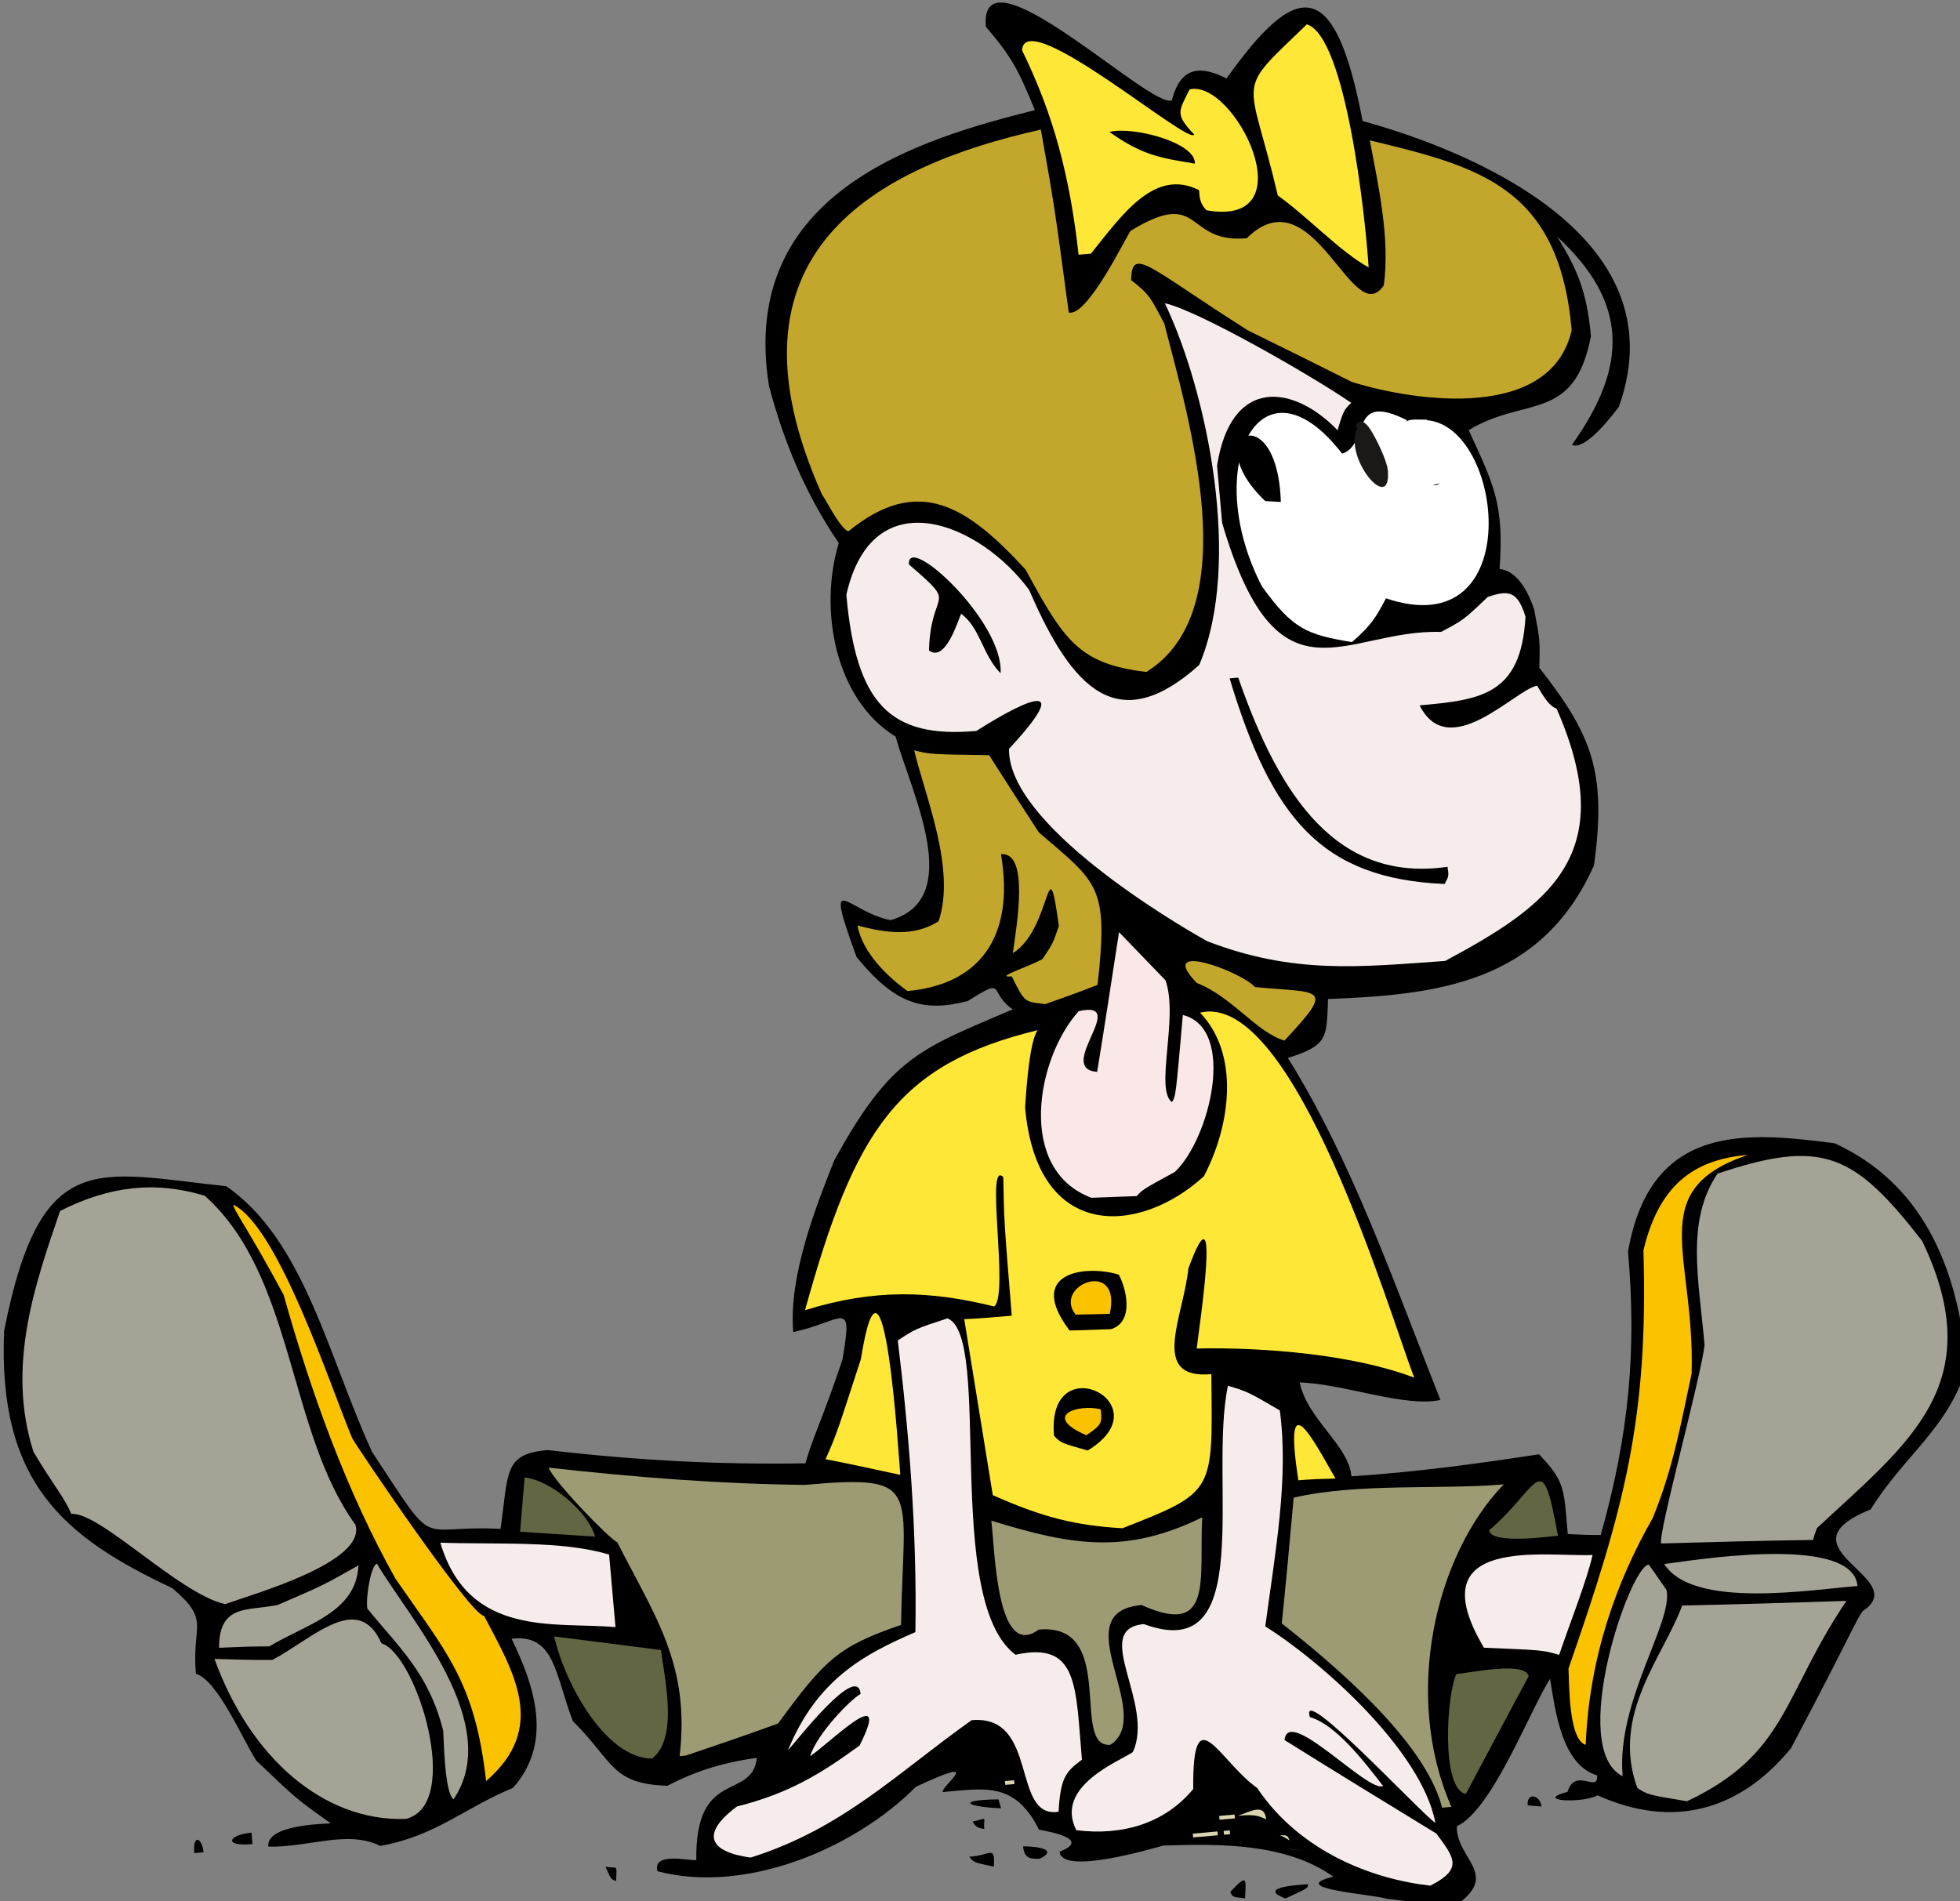
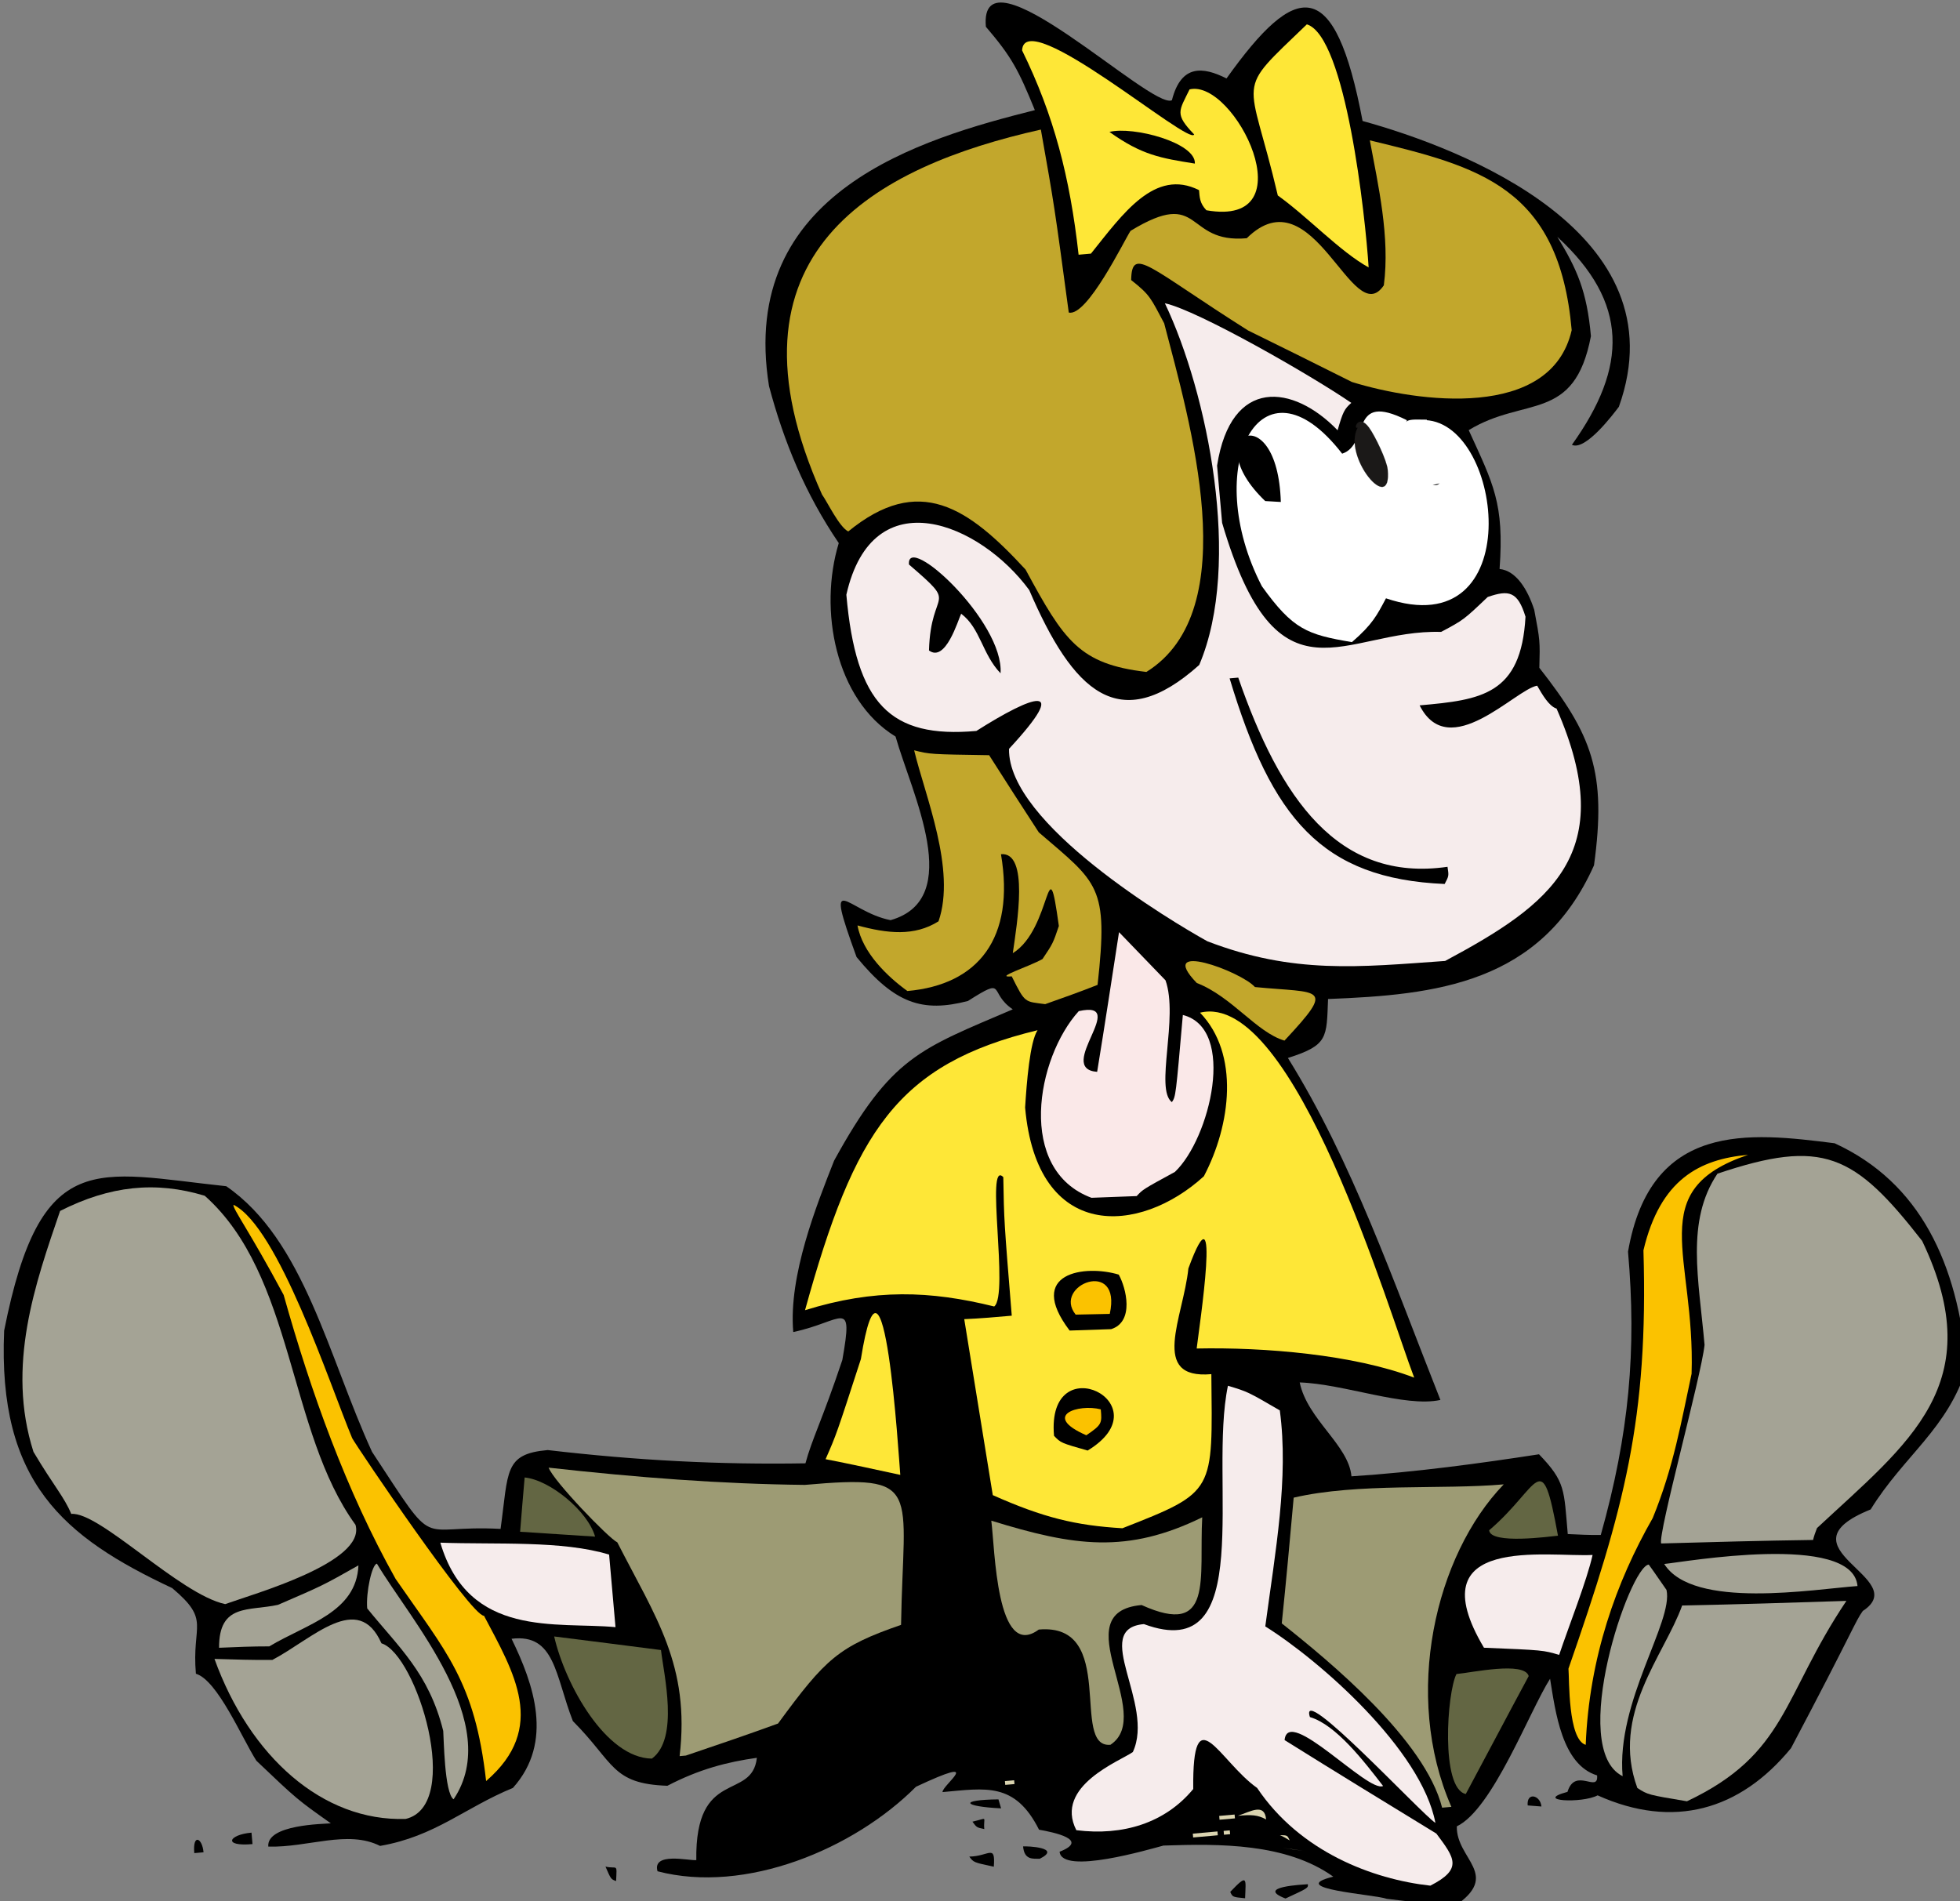
<svg xmlns="http://www.w3.org/2000/svg" xmlns:ns1="http://www.inkscape.org/namespaces/inkscape" xmlns:ns2="http://sodipodi.sourceforge.net/DTD/sodipodi-0.dtd" width="24.308mm" height="23.581mm" viewBox="0 0 24.308 23.581" version="1.1" id="svg6096" ns1:version="1.2.1 (9c6d41e410, 2022-07-14)" ns2:docname="Studio5.svg">
  <rect x="0" y="0" width="24.308" height="23.581" fill="#808080" stroke="none" />
  <ns2:namedview id="namedview6098" pagecolor="#ffffff" bordercolor="#000000" borderopacity="0.25" ns1:showpageshadow="2" ns1:pageopacity="0.0" ns1:pagecheckerboard="0" ns1:deskcolor="#d1d1d1" ns1:document-units="mm" showgrid="false" ns1:zoom="1.4324916" ns1:cx="43.630273" ns1:cy="50.262075" ns1:window-width="1920" ns1:window-height="1009" ns1:window-x="-8" ns1:window-y="-8" ns1:window-maximized="1" ns1:current-layer="layer1" />
  <defs id="defs6093" />
  <g ns1:label="Laag 1" ns1:groupmode="layer" id="layer1" transform="translate(-58.402,-110.482)">
    <g id="g4742" transform="matrix(0.265,0,0,0.265,28.901,90.745)">
      <path d="m 179.37,163.719 c 2.252,-1.497 0.097,-2.206 0.134,-3.758 1.674,-0.797 3.393,-5.38 4.364,-6.907 0.254,1.562 0.557,4.02 2.201,4.523 0.075,0.858 -1.025,-0.413 -1.386,0.771 -1.619,0.432 0.688,0.551 1.41,0.163 3.542,1.594 6.662,0.705 9.051,-2.209 2.916,-5.518 2.997,-5.921 3.36,-6.422 2.365,-1.543 -4.098,-2.95 0.367,-4.751 1.552,-2.515 3.622,-3.78 4.501,-6.667 -0.428,-4.86 -2.185,-8.63 -6.185,-10.472 -3.999,-0.509 -8.61,-1.036 -9.671,5.074 0.406,4.61 0.053,8.531 -1.275,13.26 -0.494,0.008 -1.019,-0.018 -1.545,-0.043 -0.182,-2.073 -0.099,-2.441 -1.346,-3.734 -2.754,0.425 -5.77,0.837 -8.777,1.032 -0.129,-1.465 -2.066,-2.662 -2.422,-4.395 2.07,0.068 4.931,1.183 6.585,0.82 -2.206,-5.567 -4.123,-11.159 -7.137,-16.006 1.895,-0.601 1.806,-0.953 1.879,-2.76 5.042,-0.196 9.969,-0.706 12.446,-6.257 0.603,-4.376 -0.102,-6.114 -2.558,-9.245 0.034,-1.264 0.034,-1.264 -0.239,-2.716 -0.319,-0.98 -0.859,-1.833 -1.622,-1.909 0.223,-3.081 -0.292,-3.972 -1.444,-6.499 2.621,-1.602 4.943,-0.331 5.719,-4.398 -0.186,-2.108 -0.655,-3.147 -1.573,-4.651 3.354,3.088 3.298,6.082 0.683,9.736 0.637,0.303 1.964,-1.471 2.198,-1.78 2.917,-8.147 -7.345,-12.098 -11.994,-13.377 -1.303,-6.872 -3.108,-6.567 -6.368,-1.991 -1.095,-0.551 -2.124,-0.676 -2.556,1.02 -0.946,0.48 -9.058,-7.443 -8.706,-3.44 1.2,1.406 1.513,1.991 2.292,3.902 -5.29,1.335 -13.913,3.794 -12.441,12.919 0.694,2.604 1.694,5.036 3.264,7.346 -0.947,3.11 -0.169,7.327 2.658,9.056 0.758,2.67 3.257,7.598 -0.232,8.593 -2.041,-0.395 -3.166,-2.6 -1.593,1.726 1.791,2.182 3.079,2.608 5.211,2.058 1.845,-1.172 0.924,-0.406 2.099,0.39 -4.343,1.863 -5.68,2.198 -8.361,7.082 -0.808,2.053 -2.143,5.377 -1.911,8.022 2.341,-0.496 2.82,-1.655 2.296,1.309 -0.944,2.821 -1.419,3.692 -1.726,4.836 -4.006,0.068 -7.862,-0.13 -12.063,-0.621 -2.048,0.182 -1.832,0.991 -2.205,3.69 -4.032,-0.218 -2.861,1.191 -6.016,-3.607 -2.05,-4.464 -3.17,-9.911 -6.822,-12.432 -6.104,-0.646 -8.683,-1.858 -10.395,6.759 -0.306,7.087 2.769,9.659 7.865,12.051 1.821,1.531 0.904,1.685 1.109,4.008 1.016,0.306 2.155,3.014 2.83,4.071 1.904,1.812 1.904,1.812 3.486,2.932 -0.346,0.031 -3.019,0.052 -2.928,1.089 1.865,0.05 3.71,-0.798 5.231,-0.033 2.578,-0.445 3.971,-1.794 6.216,-2.713 1.933,-2.153 0.966,-4.876 -0.062,-6.982 2.042,-0.254 2.042,1.728 2.869,3.851 1.946,1.952 1.8,2.938 4.424,3.029 1.501,-0.782 2.809,-1.114 4.188,-1.309 -0.228,2.037 -2.898,0.438 -2.835,4.79 -0.346,0.031 -2.07,-0.392 -1.815,0.521 4.107,1.076 9.184,-1.032 12.096,-3.956 3.323,-1.556 1.215,-0.072 1.243,0.25 2.019,-0.179 3.389,-0.481 4.516,1.76 0.679,0.12 2.397,0.471 0.963,1.031 0.098,1.108 4.234,-0.124 4.859,-0.288 2.638,-0.09 5.747,-0.115 7.949,1.455 -2.305,0.565 1.963,0.834 2.505,1.038 1.029,0.125 2.086,0.247 3.143,0.369 z" style="fill:#000000;fill-rule:evenodd" id="path6" ns1:connector-curvature="0" />
      <path d="m 178.266,162.737 c 1.53,-0.784 1.137,-1.29 0.28,-2.438 -2.366,-1.446 -4.732,-2.893 -7.102,-4.375 0.147,-1.634 3.913,2.498 4.609,2.148 -0.886,-1.146 -2.2,-2.866 -3.424,-3.225 -0.558,-1.715 5.226,4.542 5.873,4.953 -0.651,-3.436 -5.439,-7.621 -7.962,-9.197 0.474,-3.536 1.104,-6.942 0.68,-10.11 -1.502,-0.875 -1.502,-0.875 -2.428,-1.153 -0.921,4.404 1.389,13.131 -3.932,11.155 -2.51,0.223 0.532,3.735 -0.519,5.989 -0.574,0.411 -3.698,1.589 -2.644,3.657 2.176,0.275 4.157,-0.333 5.471,-1.927 -0.041,-4.427 1.223,-1.297 2.99,-0.05 2.008,2.991 5.406,4.274 8.108,4.574 z" style="fill:#f6ecec;fill-rule:evenodd" id="path8" ns1:connector-curvature="0" />
      <path d="m 171.486,163.339 c 1.062,-0.491 1.062,-0.491 1.046,-0.669 -0.202,0.018 -2.49,0.113 -1.046,0.669 z" style="fill:#000000;fill-rule:evenodd" id="path10" ns1:connector-curvature="0" />
      <path d="m 169.595,163.327 c 0.034,-0.939 0.13,-1.164 -0.695,-0.298 0.109,0.242 0.109,0.242 0.695,0.298 z" style="fill:#000000;fill-rule:evenodd" id="path12" ns1:connector-curvature="0" />
      <path d="m 172.307,161.105 c -0.295,-0.046 -0.618,-0.089 -0.942,-0.132 0.295,0.046 0.618,0.089 0.942,0.132 z" style="fill:#dad4b0;fill-rule:evenodd" id="path14" ns1:connector-curvature="0" />
      <path d="m 171.683,160.621 c -0.108,-0.242 -0.108,-0.242 -0.458,-0.247 0.151,0.059 0.304,0.153 0.458,0.247 z" style="fill:#dad4b0;fill-rule:evenodd" id="path16" ns1:connector-curvature="0" />
      <path d="m 157.835,161.851 c 0.079,-1.088 -0.217,-0.485 -1.147,-0.474 0.198,0.271 0.198,0.271 1.147,0.474 z" style="fill:#000000;fill-rule:evenodd" id="path18" ns1:connector-curvature="0" />
      <path d="m 190.275,158.788 c 4.689,-2.218 4.453,-4.898 7.461,-9.379 -2.551,0.083 -5.103,0.165 -7.686,0.215 -0.84,2.344 -3.361,5.089 -2.097,8.543 0.493,0.316 0.493,0.316 2.323,0.622 z" style="fill:#a4a395;fill-rule:evenodd" id="path20" ns1:connector-curvature="0" />
      <path d="m 159.983,161.48 c 1.058,-0.526 -0.576,-0.597 -0.778,-0.579 0.057,0.643 0.457,0.572 0.778,0.579 z" style="fill:#000000;fill-rule:evenodd" id="path22" ns1:connector-curvature="0" />
      <path d="m 183.464,159.033 c -0.047,-0.536 -0.701,-0.694 -0.644,-0.051 0.205,0.018 0.41,0.036 0.644,0.051 z" style="fill:#000000;fill-rule:evenodd" id="path24" ns1:connector-curvature="0" />
      <path d="m 168.895,160.328 c -0.003,-0.036 -0.009,-0.107 -0.016,-0.179 -0.087,0.008 -0.173,0.015 -0.288,0.026 0.003,0.036 0.009,0.107 0.016,0.179 0.087,-0.008 0.173,-0.015 0.288,-0.026 z" style="fill:#dad4b0;fill-rule:evenodd" id="path26" ns1:connector-curvature="0" />
      <path d="m 168.318,160.379 c -0.003,-0.036 -0.009,-0.107 -0.016,-0.179 -0.375,0.033 -0.75,0.067 -1.154,0.103 0.003,0.036 0.01,0.107 0.016,0.179 0.375,-0.033 0.75,-0.067 1.154,-0.103 z" style="fill:#dad4b0;fill-rule:evenodd" id="path28" ns1:connector-curvature="0" />
      <path d="m 179.249,159.048 c -2.293,-5.235 -0.747,-11.784 2.451,-15.093 -2.885,0.256 -6.839,-0.077 -9.831,0.622 -0.176,1.961 -0.353,3.921 -0.558,5.885 2.25,1.781 6.702,5.455 7.505,8.626 0.144,-0.013 0.288,-0.026 0.433,-0.038 z" style="fill:#9d9b74;fill-rule:evenodd" id="path30" ns1:connector-curvature="0" />
      <path d="m 140.158,162.522 c 0.04,-0.868 0.068,-0.546 -0.496,-0.676 0.255,0.59 0.255,0.59 0.496,0.676 z" style="fill:#000000;fill-rule:evenodd" id="path32" ns1:connector-curvature="0" />
      <path d="m 170.579,159.638 c -0.069,-0.786 -0.73,-0.367 -1.323,-0.171 0.635,-0.056 0.926,-0.046 1.323,0.171 z" style="fill:#dad4b0;fill-rule:evenodd" id="path34" ns1:connector-curvature="0" />
      <path d="m 169.12,159.588 c -0.003,-0.036 -0.01,-0.107 -0.016,-0.179 -0.231,0.021 -0.462,0.041 -0.721,0.064 0.003,0.036 0.01,0.107 0.016,0.179 0.231,-0.021 0.462,-0.041 0.721,-0.064 z" style="fill:#dad4b0;fill-rule:evenodd" id="path36" ns1:connector-curvature="0" />
      <path d="m 179.923,158.448 c 0.974,-1.815 1.945,-3.667 2.945,-5.52 -0.207,-0.702 -2.66,-0.16 -3.381,-0.096 -0.447,0.868 -0.749,5.361 0.436,5.616 z" style="fill:#636643;fill-rule:evenodd" id="path38" ns1:connector-curvature="0" />
-       <path d="m 146.458,161.422 c 4.3,-1.355 6.808,-3.919 10.337,-6.429 3.174,-0.282 1.832,4.628 4.07,4.285 0.092,-1.593 0.33,-1.866 1.094,-2.438 -0.299,-3.395 -0.141,-5.57 -3.107,-4.91 -3.422,-2.541 -1.053,-14.926 -3.189,-15.745 -1.498,0.493 -1.498,0.493 -2.322,1.035 0.525,4.311 0.905,8.96 0.824,13.65 -2.409,1.042 -4.603,2.21 -5.967,5.537 0.398,-0.432 3.269,-4.144 3.402,-2.643 -0.472,0.258 -2.045,1.875 -2.361,2.911 0.854,-0.544 3.897,-3.624 2.312,-0.494 -1.803,1.313 -3.292,2.238 -5.739,2.851 -1.746,1.308 -1.266,2.13 0.647,2.392 z" style="fill:#f6ecec;fill-rule:evenodd" id="path40" ns1:connector-curvature="0" />
      <path d="m 187.264,157.615 c -0.308,-3.502 2.387,-7.236 2.053,-8.719 -0.265,-0.373 -0.534,-0.781 -0.831,-1.187 -0.894,0.08 -3.806,8.622 -1.221,9.905 z" style="fill:#a4a395;fill-rule:evenodd" id="path42" ns1:connector-curvature="0" />
      <path d="m 157.389,160.09 c -0.053,-0.608 0.216,-0.523 -0.554,-0.347 0.198,0.271 0.198,0.271 0.554,0.347 z" style="fill:#000000;fill-rule:evenodd" id="path44" ns1:connector-curvature="0" />
      <path d="m 158.176,159.12 c -0.042,-0.14 -0.083,-0.281 -0.124,-0.421 -1.859,0.021 -1.686,0.33 0.124,0.421 z" style="fill:#000000;fill-rule:evenodd" id="path46" ns1:connector-curvature="0" />
      <path d="m 185.536,156.148 c 0.164,-4.085 1.423,-7.618 3.136,-10.616 0.981,-2.392 1.344,-4.55 1.819,-6.753 0.179,-5.563 -2.268,-8.587 2.645,-10.248 -2.279,0.203 -4.114,1.158 -4.898,4.469 0.231,7.903 -0.888,12.037 -3.509,19.581 0.044,0.5 -0.028,3.316 0.808,3.566 z" style="fill:#fbc200;fill-rule:evenodd" id="path48" ns1:connector-curvature="0" />
      <path d="m 158.803,157.983 c -0.003,-0.036 -0.009,-0.107 -0.016,-0.179 -0.144,0.013 -0.288,0.026 -0.433,0.038 0.003,0.036 0.01,0.107 0.016,0.179 0.144,-0.013 0.288,-0.026 0.433,-0.038 z" style="fill:#dad4b0;fill-rule:evenodd" id="path50" ns1:connector-curvature="0" />
      <path d="m 120.85,161.176 c -0.06,-0.679 -0.515,-0.891 -0.433,0.038 0.144,-0.013 0.288,-0.026 0.433,-0.038 z" style="fill:#000000;fill-rule:evenodd" id="path52" ns1:connector-curvature="0" />
      <path d="m 123.142,160.792 c -0.016,-0.179 -0.032,-0.357 -0.047,-0.536 -1.067,0.095 -1.366,0.662 0.047,0.536 z" style="fill:#000000;fill-rule:evenodd" id="path54" ns1:connector-curvature="0" />
      <path d="m 130.308,159.615 c 2.706,-0.637 0.513,-7.717 -1.131,-8.22 -1.089,-2.461 -3.217,-0.218 -5.107,0.778 -0.901,0.008 -1.804,-0.02 -2.708,-0.048 1.653,4.572 5.061,7.618 8.946,7.489 z" style="fill:#a4a395;fill-rule:evenodd" id="path56" ns1:connector-curvature="0" />
      <path d="m 163.293,156.144 c 2.143,-1.415 -2.233,-6.213 1.459,-6.541 3.392,1.536 2.681,-1.247 2.837,-4.106 -3.512,1.717 -5.986,1.36 -9.872,0.157 0.171,1.281 0.23,6.571 2.222,5.097 3.722,-0.331 1.449,5.562 3.353,5.393 z" style="fill:#9d9b74;fill-rule:evenodd" id="path58" ns1:connector-curvature="0" />
      <path d="m 132.553,158.695 c 2.365,-3.524 -2.05,-8.426 -3.588,-11.027 -0.231,0.021 -0.521,1.343 -0.455,2.093 1.468,1.815 2.883,3.022 3.558,5.735 0.028,0.322 0.053,2.913 0.485,3.199 z" style="fill:#a4a395;fill-rule:evenodd" id="path60" ns1:connector-curvature="0" />
      <path d="m 134.076,157.84 c 2.892,-2.49 1.297,-5.086 -0.1,-7.735 -0.577,0.051 -5.926,-7.865 -6.169,-8.312 -1.069,-2.57 -3.458,-9.886 -5.556,-10.924 -0.042,0.184 0.748,1.23 2.349,4.221 1.271,4.533 2.93,9.176 5.241,13.293 2.366,3.428 3.707,4.785 4.234,9.457 z" style="fill:#fbc200;fill-rule:evenodd" id="path62" ns1:connector-curvature="0" />
      <path d="m 143.421,156.649 c 1.44,-0.488 2.88,-0.976 4.316,-1.5 2.232,-3.044 2.823,-3.6 5.757,-4.618 0.103,-6.42 1.066,-7.046 -4.502,-6.551 -3.958,-0.044 -7.852,-0.347 -11.992,-0.807 0.23,0.628 2.821,3.315 3.215,3.496 1.792,3.514 3.414,5.748 2.916,10.006 0.086,-0.008 0.173,-0.015 0.288,-0.026 z" style="fill:#9d9b74;fill-rule:evenodd" id="path64" ns1:connector-curvature="0" />
      <path d="m 141.834,156.79 c 1.284,-0.943 0.554,-3.939 0.425,-5.08 -1.647,-0.214 -3.323,-0.425 -4.999,-0.636 0.519,2.259 2.42,5.692 4.574,5.717 z" style="fill:#636643;fill-rule:evenodd" id="path66" ns1:connector-curvature="0" />
      <path d="m 184.293,151.936 c 0.461,-1.374 1.294,-3.465 1.565,-4.677 -2.083,0.113 -8.258,-0.995 -5.084,4.342 2.772,0.114 2.772,0.114 3.519,0.336 z" style="fill:#f6ecec;fill-rule:evenodd" id="path68" ns1:connector-curvature="0" />
      <path d="m 198.256,148.714 c -0.223,-2.537 -8.21,-1.107 -9.046,-1.033 1.352,2.149 7.024,1.177 9.046,1.033 z" style="fill:#a4a395;fill-rule:evenodd" id="path70" ns1:connector-curvature="0" />
      <path d="m 196.176,146.558 c 0.042,-0.184 0.113,-0.37 0.184,-0.557 4.272,-3.982 8.129,-6.737 4.922,-13.44 -3.179,-4.076 -4.639,-4.81 -9.581,-3.147 -1.491,2.221 -0.873,4.94 -0.603,8.014 -0.16,1.491 -2.188,8.839 -2.031,9.293 2.349,-0.065 4.728,-0.132 7.109,-0.164 z" style="fill:#a4a395;fill-rule:evenodd" id="path72" ns1:connector-curvature="0" />
      <path d="m 140.13,150.638 c -0.098,-1.108 -0.198,-2.252 -0.299,-3.395 -2.182,-0.67 -5.303,-0.465 -7.899,-0.559 1.326,4.492 5.442,3.694 8.198,3.954 z" style="fill:#f6ecec;fill-rule:evenodd" id="path74" ns1:connector-curvature="0" />
      <path d="m 184.238,146.358 c -0.785,-4.288 -0.814,-2.305 -3.221,-0.254 0.06,0.679 2.874,0.285 3.221,0.254 z" style="fill:#636643;fill-rule:evenodd" id="path76" ns1:connector-curvature="0" />
      <path d="m 123.927,151.538 c 1.768,-1.058 4.076,-1.587 4.173,-3.792 -1.662,0.94 -1.662,0.94 -3.763,1.847 -1.369,0.302 -2.769,-0.078 -2.76,2.01 0.782,-0.034 1.564,-0.067 2.349,-0.065 z" style="fill:#a4a395;fill-rule:evenodd" id="path78" ns1:connector-curvature="0" />
      <path d="m 163.854,146.009 c 4.384,-1.722 4.214,-1.671 4.162,-7.213 -2.914,0.259 -1.31,-2.657 -1.075,-4.947 1.571,-4.282 0.505,2.764 0.388,3.747 3.163,-0.065 7.352,0.283 10.18,1.364 -1.13,-2.925 -5.611,-18.159 -10.023,-17.082 1.856,1.924 1.45,5.238 0.18,7.656 -3.014,2.753 -7.812,3.071 -8.366,-3.218 0.072,-1.159 0.223,-3.081 0.583,-3.618 -6.576,1.593 -8.568,4.723 -10.883,13.105 3.255,-1.01 5.851,-0.916 8.852,-0.174 0.709,-0.531 -0.437,-6.949 0.427,-6.053 0.035,2.05 0.035,2.05 0.396,6.484 -0.721,0.064 -1.471,0.131 -2.224,0.162 0.444,2.734 0.888,5.468 1.336,8.237 2.36,1.051 3.876,1.421 6.068,1.55 z" style="fill:#fee737;fill-rule:evenodd" id="path80" ns1:connector-curvature="0" />
      <path d="m 121.863,149.56 c 1.324,-0.478 6.602,-1.955 6.099,-3.712 -3.175,-4.364 -2.859,-11.668 -7.055,-15.401 -2.3,-0.696 -4.432,-0.471 -6.77,0.71 -1.156,3.38 -2.531,7.248 -1.246,11.276 0.956,1.608 1.436,2.106 1.768,2.905 1.327,-0.118 5.071,3.764 7.205,4.222 z" style="fill:#a4a395;fill-rule:evenodd" id="path82" ns1:connector-curvature="0" />
-       <path d="m 173.826,143.682 c -1.029,-1.782 -2.473,-4.643 -1.737,0.082 0.577,-0.051 1.157,-0.067 1.737,-0.082 z" style="fill:#fee737;fill-rule:evenodd" id="path84" ns1:connector-curvature="0" />
      <path d="m 139.175,146.401 c -0.338,-1.195 -2.124,-2.657 -3.297,-2.768 -0.072,0.835 -0.144,1.67 -0.212,2.54 1.17,0.076 2.34,0.152 3.509,0.228 z" style="fill:#636643;fill-rule:evenodd" id="path86" ns1:connector-curvature="0" />
      <path d="m 153.458,143.511 c -0.072,-0.822 -0.756,-12.215 -1.844,-5.419 -1.143,3.523 -1.143,3.523 -1.652,4.685 1.153,0.222 2.31,0.479 3.495,0.734 z" style="fill:#fee737;fill-rule:evenodd" id="path88" ns1:connector-curvature="0" />
      <path d="m 162.226,142.372 c 3.616,-2.194 -1.947,-4.941 -1.573,-0.689 0.32,0.332 0.32,0.332 1.573,0.689 z" style="fill:#000000;fill-rule:evenodd" id="path90" ns1:connector-curvature="0" />
      <path d="m 162.163,141.657 c 0.741,-0.498 0.735,-0.57 0.678,-1.213 -1.041,-0.268 -2.795,0.284 -0.678,1.213 z" style="fill:#fbc200;fill-rule:evenodd" id="path92" ns1:connector-curvature="0" />
-       <path d="m 163.325,136.691 c 1.103,-0.35 0.702,-1.935 0.357,-2.553 -1.554,-0.474 -4.372,-0.116 -2.299,2.618 0.638,-0.021 1.276,-0.041 1.942,-0.065 z" style="fill:#000000;fill-rule:evenodd" id="path94" ns1:connector-curvature="0" />
+       <path d="m 163.325,136.691 c 1.103,-0.35 0.702,-1.935 0.357,-2.553 -1.554,-0.474 -4.372,-0.116 -2.299,2.618 0.638,-0.021 1.276,-0.041 1.942,-0.065 " style="fill:#000000;fill-rule:evenodd" id="path94" ns1:connector-curvature="0" />
      <path d="m 163.262,135.976 c 0.581,-2.645 -2.706,-1.344 -1.596,0.034 0.522,-0.01 1.045,-0.021 1.596,-0.034 z" style="fill:#fbc200;fill-rule:evenodd" id="path96" ns1:connector-curvature="0" />
      <path d="m 164.521,130.462 c 0.292,-0.314 0.292,-0.314 1.79,-1.132 1.637,-1.55 2.899,-6.705 0.371,-7.345 -0.333,3.812 -0.333,3.812 -0.513,4.08 -0.81,-0.612 0.321,-3.954 -0.298,-5.7 -0.704,-0.73 -1.44,-1.493 -2.176,-2.256 -0.334,2.155 -0.664,4.345 -1.024,6.538 -1.99,-0.147 1.563,-3.381 -0.861,-2.841 -1.988,2.194 -2.922,7.427 0.595,8.736 0.696,-0.026 1.391,-0.051 2.115,-0.08 z" style="fill:#fae8e8;fill-rule:evenodd" id="path98" ns1:connector-curvature="0" />
      <path d="m 171.439,123.184 c 2.418,-2.592 1.696,-2.204 -1.384,-2.506 -0.646,-0.735 -4.673,-2.214 -2.721,-0.19 1.656,0.645 2.791,2.309 4.104,2.697 z" style="fill:#c2a72c;fill-rule:evenodd" id="path100" ns1:connector-curvature="0" />
      <path d="m 160.241,121.478 c 0.818,-0.289 1.635,-0.578 2.45,-0.902 0.52,-4.657 0.017,-4.756 -2.751,-7.139 -0.774,-1.192 -1.547,-2.384 -2.324,-3.611 -2.766,-0.042 -2.766,-0.042 -3.509,-0.228 0.506,2.116 1.975,5.587 1.141,8.003 -1.129,0.713 -2.392,0.573 -3.792,0.193 0.229,1.276 1.403,2.397 2.335,3.07 3.318,-0.295 5.046,-2.465 4.379,-6.404 1.327,-0.118 0.751,3.247 0.553,4.633 1.848,-1.137 1.598,-5.293 2.156,-1.272 -0.277,0.817 -0.277,0.817 -0.765,1.545 -0.581,0.34 -2.335,0.892 -1.44,0.812 0.636,1.276 0.597,1.171 1.568,1.301 z" style="fill:#c2a72c;fill-rule:evenodd" id="path102" ns1:connector-curvature="0" />
      <path d="m 178.961,119.454 c 4.914,-2.634 8.194,-5.014 5.211,-11.809 -0.359,-0.112 -0.669,-0.661 -0.908,-1.072 -1.004,0.161 -4.128,3.644 -5.501,0.921 2.885,-0.256 4.754,-0.495 4.955,-4.15 -0.367,-1.192 -0.78,-1.263 -1.768,-0.923 -1.127,1.073 -1.127,1.073 -2.182,1.635 -4.519,-0.139 -7.634,3.776 -10.248,-5.104 -0.079,-0.893 -0.157,-1.787 -0.236,-2.68 0.651,-4.164 3.561,-3.81 5.64,-1.654 0.245,-0.85 0.319,-1.001 0.643,-1.282 -1.857,-1.276 -7.185,-4.332 -8.726,-4.663 1.996,4.181 3.631,12.176 1.607,16.93 -3.746,3.358 -5.909,1.246 -7.956,-3.507 -2.28,-3.111 -7.324,-5.256 -8.558,0.22 0.45,5.111 2.047,6.734 6.085,6.375 2.644,-1.676 4.475,-2.343 1.528,0.837 -0.07,3.5 7.602,8.077 9.283,9.008 4.033,1.55 7.113,1.205 11.13,0.92 z" style="fill:#f6ecec;fill-rule:evenodd" id="path104" ns1:connector-curvature="0" />
      <path d="m 178.935,115.854 c 0.199,-0.378 0.199,-0.378 0.133,-0.804 -5.139,0.745 -7.844,-3.229 -9.793,-8.855 -0.115,0.01 -0.26,0.023 -0.404,0.036 1.973,6.56 4.315,9.377 10.064,9.623 z" style="fill:#000000;fill-rule:evenodd" id="path106" ns1:connector-curvature="0" />
      <path d="m 164.977,105.929 c 4.658,-2.899 2.019,-11.741 0.831,-16.318 -0.626,-1.169 -0.639,-1.312 -1.545,-2.024 0.032,-1.624 0.821,-0.577 5.47,2.359 1.611,0.793 3.222,1.587 4.864,2.413 3.079,0.951 9.317,1.801 10.283,-2.426 -0.592,-6.719 -4.337,-7.647 -9.447,-8.885 0.388,2.091 0.951,4.526 0.655,6.785 -1.465,2.183 -3.286,-5.291 -6.416,-2.203 -2.943,0.262 -2.044,-2.412 -5.438,-0.345 -0.283,0.421 -2.029,4.034 -2.891,3.823 -0.671,-4.983 -0.671,-4.983 -1.306,-8.564 -7.727,1.731 -15.31,5.755 -10.242,17.082 0.265,0.373 0.802,1.514 1.228,1.728 3.309,-2.707 5.598,-1.146 8.298,1.784 1.805,3.333 2.512,4.423 5.655,4.792 z" style="fill:#c2a72c;fill-rule:evenodd" id="path108" ns1:connector-curvature="0" />
      <path d="m 174.595,104.534 c 0.973,-0.843 1.169,-1.256 1.593,-2.05 6.653,2.254 5.532,-8.164 1.853,-8.341 2.366,5.733 -1.776,1.959 -0.872,0.005 -2.738,-1.377 -1.704,1.124 -3.031,1.566 -3.838,-4.954 -6.629,0.661 -3.757,6.205 1.458,2.031 2.118,2.261 4.214,2.615 z" style="fill:#ffffff;fill-rule:evenodd" id="path110" ns1:connector-curvature="0" />
      <path d="m 158.151,105.995 c 0.164,-2.428 -4.422,-6.63 -4.286,-5.094 2.391,2.057 1.021,1.026 0.936,4.023 0.778,0.579 1.358,-1.417 1.506,-1.719 0.903,0.676 0.981,1.894 1.845,2.789 z" style="fill:#000000;fill-rule:evenodd" id="path112" ns1:connector-curvature="0" />
      <path d="m 171.267,97.974 c -0.152,-5.029 -3.969,-3.141 -0.731,-0.043 0.234,0.015 0.468,0.03 0.731,0.043 z" style="fill:#000000;fill-rule:evenodd" id="path114" ns1:connector-curvature="0" />
      <path d="m 172.3,96.634 c -0.009,-0.107 -0.019,-0.214 -0.031,-0.357 -0.029,0.003 -0.087,0.008 -0.144,0.013 0.01,0.107 0.019,0.214 0.032,0.357 0.029,-0.003 0.086,-0.008 0.144,-0.013 z" style="fill:#ffffff;fill-rule:evenodd" id="path116" ns1:connector-curvature="0" />
      <path d="m 175.529,95.598 c -0.109,-0.242 -0.109,-0.242 -0.25,-0.194 0.064,0.066 0.157,0.13 0.25,0.194 z" style="fill:#1b1918;fill-rule:evenodd" id="path118" ns1:connector-curvature="0" />
      <path d="m 175.377,86.996 c -0.153,-2.4 -1.069,-10.818 -2.892,-11.377 -3.457,3.333 -2.712,2.222 -1.359,8.009 1.428,1.026 2.906,2.623 4.251,3.368 z" style="fill:#fee737;fill-rule:evenodd" id="path120" ns1:connector-curvature="0" />
      <path d="m 184.026,85.507 c -0.093,-0.064 -0.093,-0.064 0,0 z" style="fill:#ffffff;fill-rule:evenodd" id="path122" ns1:connector-curvature="0" />
      <path d="m 162.381,86.35 c 1.493,-1.862 2.99,-4.012 5.059,-2.971 0.028,0.322 0.025,0.61 0.345,0.942 4.784,0.836 1.318,-6.168 -0.789,-5.657 -0.492,1.016 -0.713,1.144 0.214,2.106 -0.18,0.592 -7.951,-6.101 -8.051,-3.931 1.489,3.037 2.237,5.924 2.644,9.562 0.173,-0.015 0.375,-0.033 0.577,-0.051 z" style="fill:#fee737;fill-rule:evenodd" id="path124" ns1:connector-curvature="0" />
      <path d="m 167.244,82.136 c 0.059,-0.978 -2.888,-1.76 -3.997,-1.482 1.521,1.089 2.405,1.227 3.997,1.482 z" style="fill:#000000;fill-rule:evenodd" id="path126" ns1:connector-curvature="0" />
      <path d="m 174.869,94.491 c -0.745,1.351 1.614,4.164 1.399,1.965 -0.042,-0.427 -0.583,-1.565 -0.874,-1.964 -0.497,-0.682 -0.758,0.122 -0.525,-7e-4 z" style="fill:#1b1918;fill-rule:evenodd;stroke:#1b1918;stroke-width:0.005;stroke-linecap:butt;stroke-linejoin:miter;stroke-dasharray:none" id="path128" ns1:connector-curvature="0" />
      <path d="m 178.097,94.121 c -0.873,0 -1.164,-0.123 -1.164,0.858 0,1.441 0.815,2.636 2.008,2.023 0.989,-0.521 -0.815,-2.575 -0.844,-2.881 z" style="fill:#ffffff;fill-rule:evenodd" id="path130" ns1:connector-curvature="0" />
    </g>
  </g>
</svg>